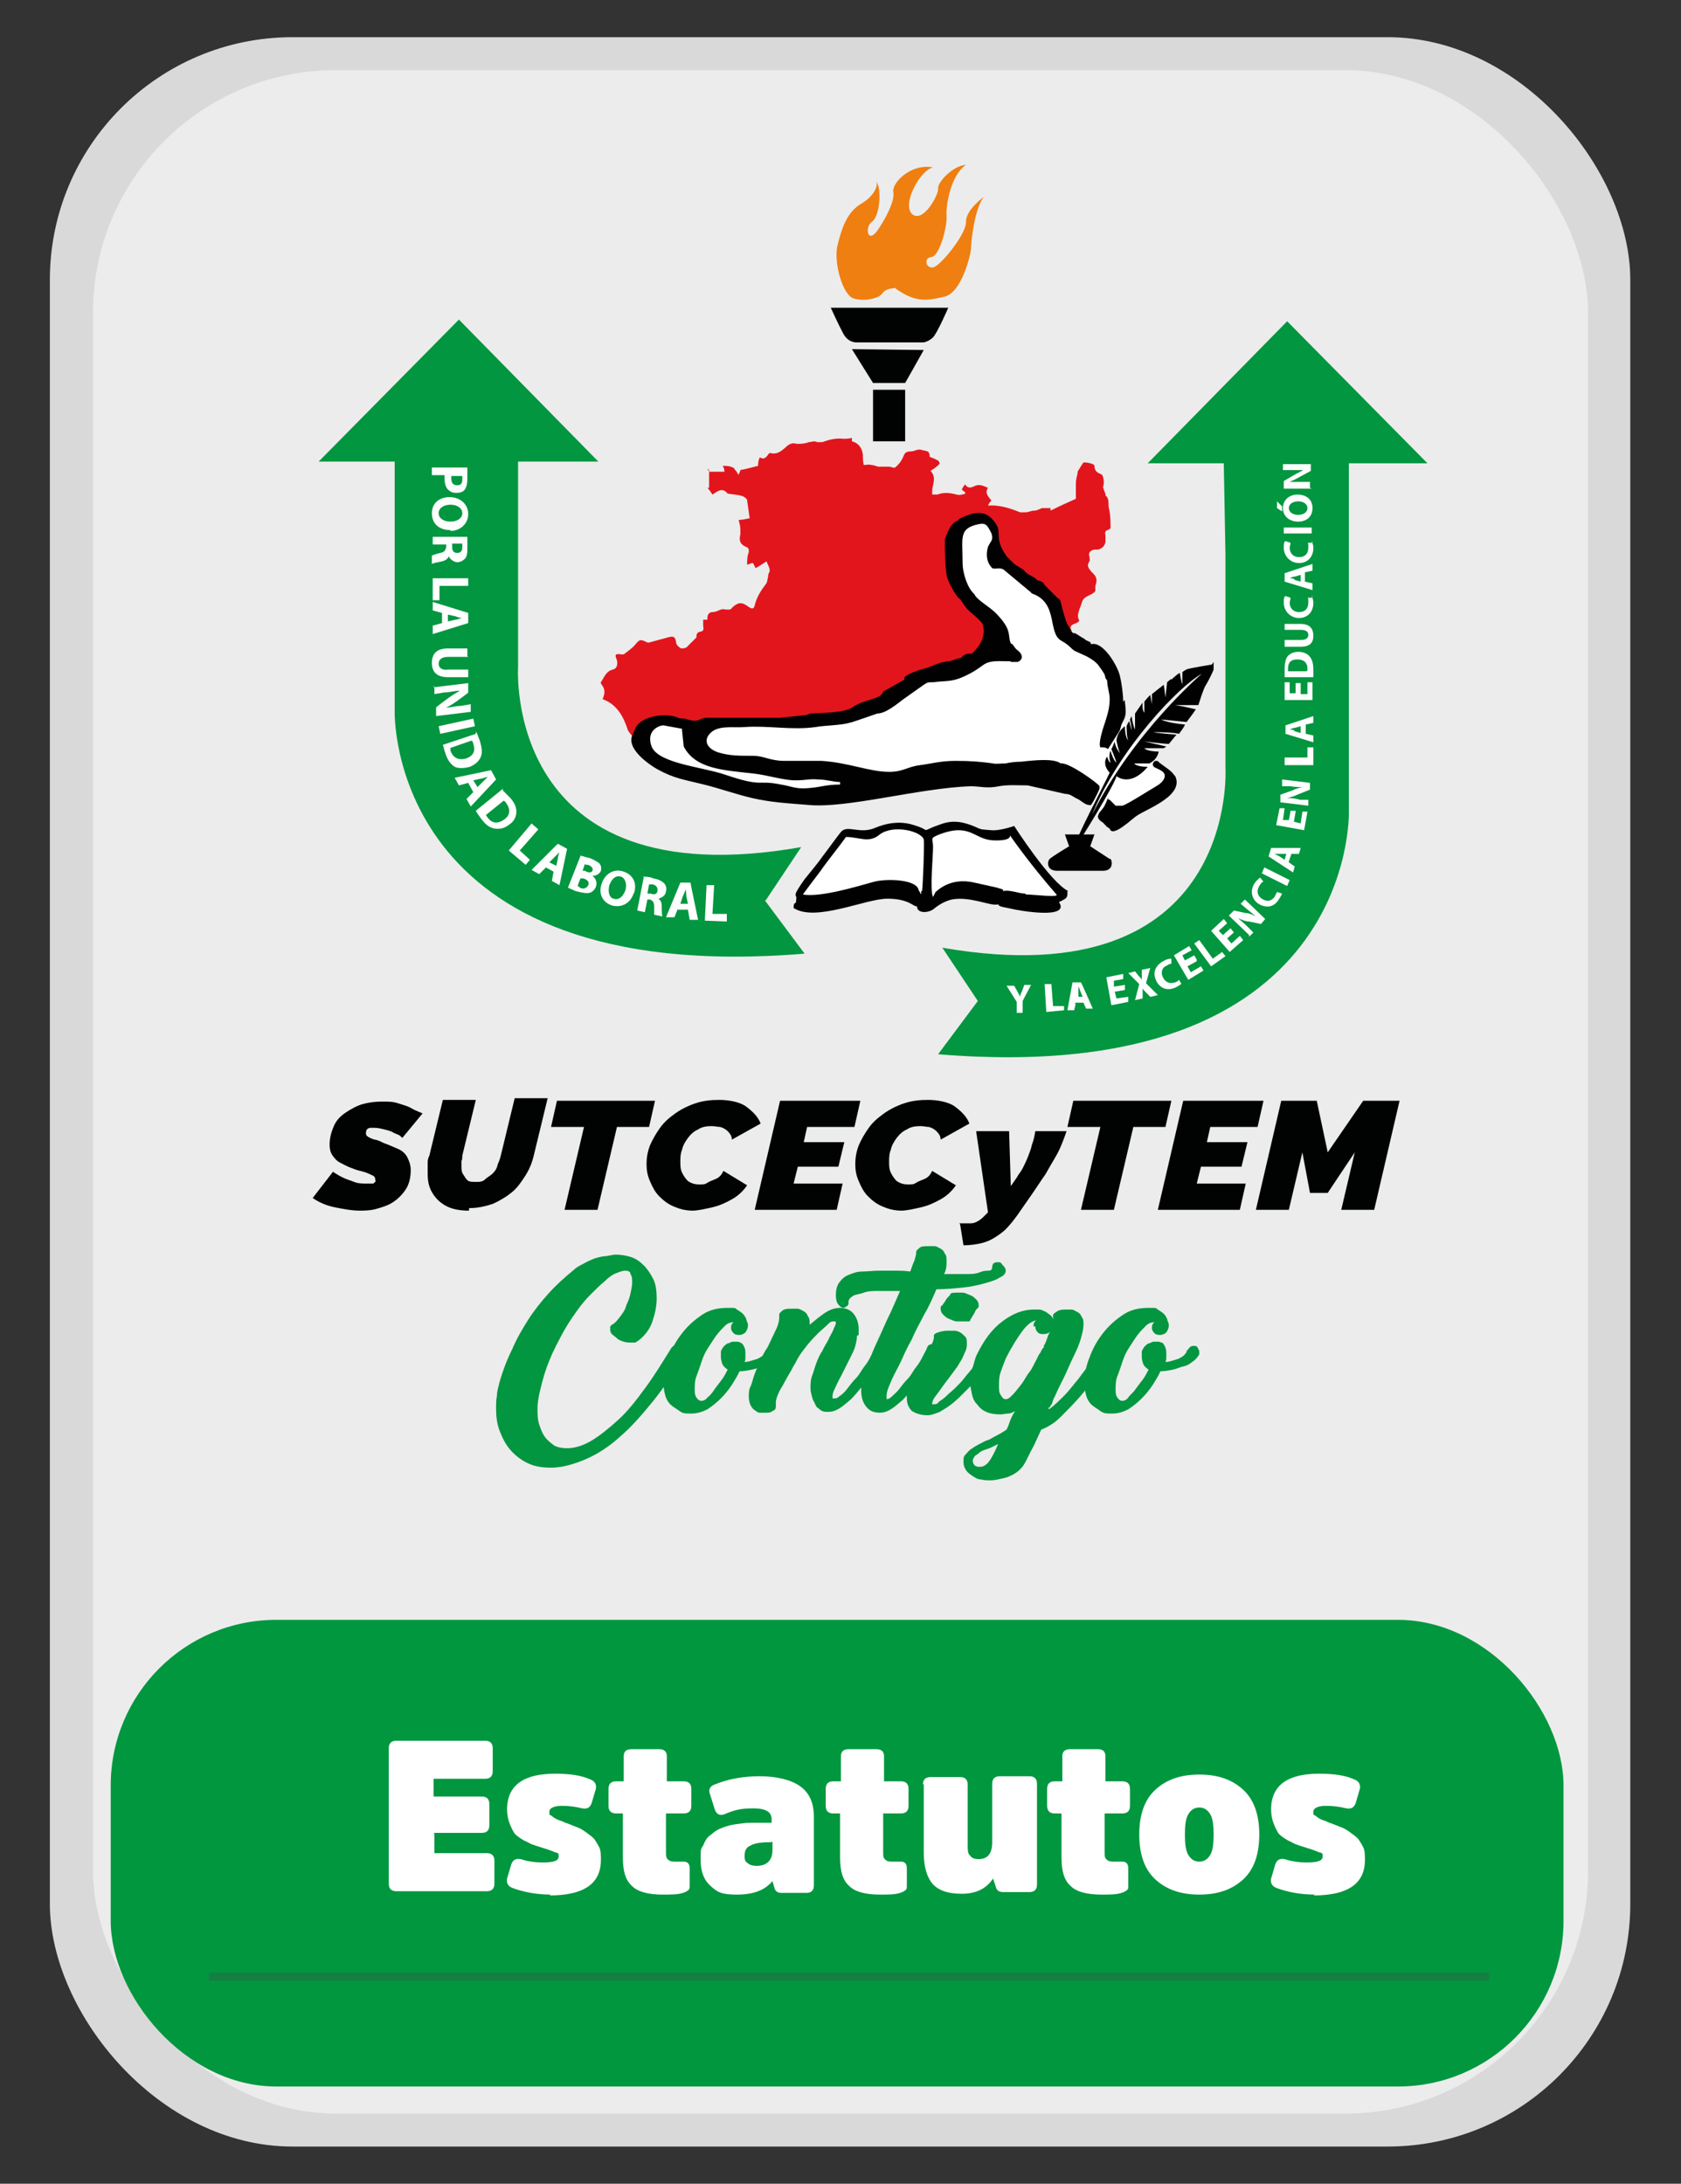
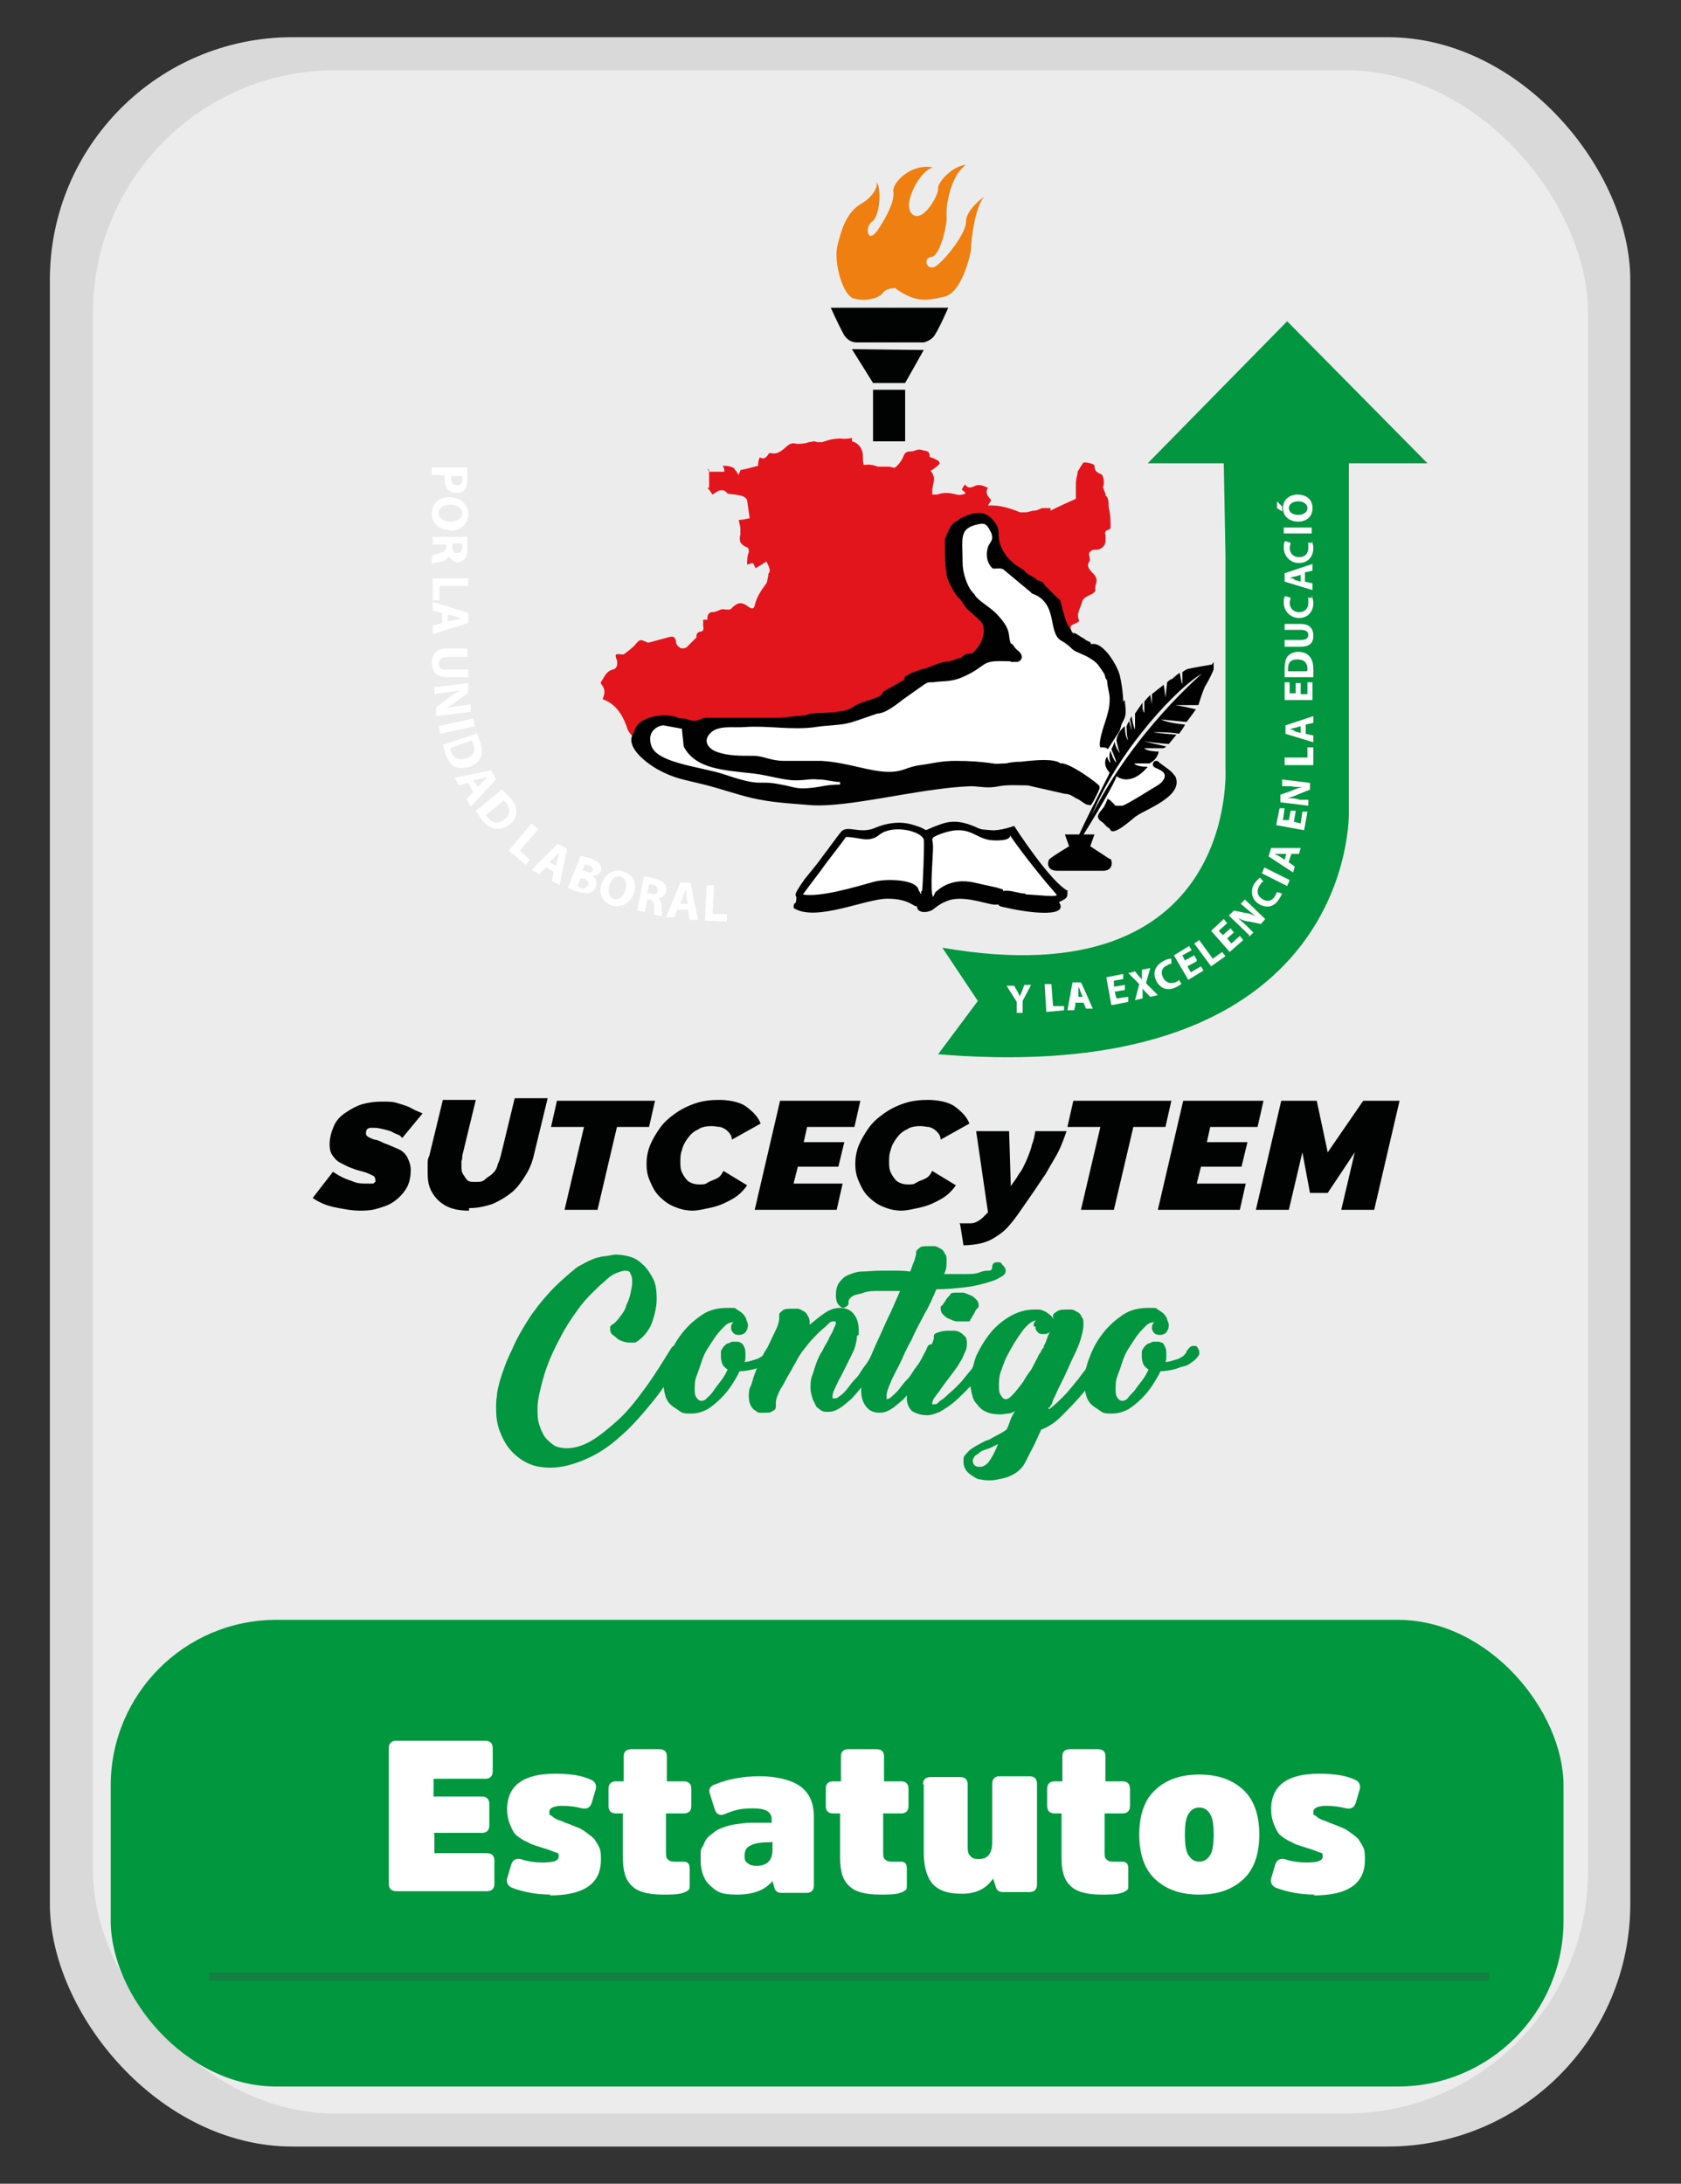
<svg xmlns="http://www.w3.org/2000/svg" version="1.1" viewBox="0 0 198.9 258.3">
  <rect x="0" y="0" width="198.9" height="258.3" fill="#333333" stroke="none" />
  <defs>
    <style>
      .cls-1 {
        fill: #010202;
      }

      .cls-2 {
        fill: #00973f;
      }

      .cls-3, .cls-4 {
        fill-rule: evenodd;
      }

      .cls-3, .cls-5 {
        fill: #fff;
      }

      .cls-6 {
        fill: #d9d9d9;
      }

      .cls-7 {
        fill: #111;
      }

      .cls-4 {
        fill: #010101;
      }

      .cls-8 {
        fill: #e3151c;
      }

      .cls-9 {
        fill: #138042;
      }

      .cls-10 {
        fill: #01963f;
      }

      .cls-11 {
        fill: #ececec;
      }

      .cls-12 {
        fill: #ef7f10;
      }
    </style>
  </defs>
  <g>
    <g id="Capa_1">
      <g>
        <rect class="cls-6" x="5.9" y="4.4" width="187" height="249.5" rx="28.7" ry="28.7" />
        <rect class="cls-11" x="11" y="8.3" width="176.9" height="241.7" rx="28.7" ry="28.7" />
        <rect class="cls-2" x="13.1" y="191.6" width="171.9" height="55.2" rx="19.6" ry="19.6" />
        <rect class="cls-9" x="100" y="158.1" width="1" height="151.5" transform="translate(334.3 133.3) rotate(90)" />
        <g id="Capa_1-2" data-name="Capa_1">
          <path class="cls-7" d="M98.6,84.3c0,0-4.9-2-8.5-3.9-1.6-.8-2.8-1-3.7-.5-.6.3-.8.8-1,1.2-1.6-.7-3.4-1.3-5-1.2-1.4,0-2.3.5-2.6,1.3-.6,1.4.7,3.2.9,3.5l.2.2h.1l4.2,2v-.7c0,0,.2-.2.6-.3.5-.2,3.8-.3,6.2-.5,0,0,.2.2.3.3h0c0,0,0,.2,0,.2.6.3,1.5.5,2.4.5,2.5,0,5.5-1,5.7-1l1.3-.4-1.3-.5h0ZM83.5,84.9c-.4.1-.7.3-.9.5l-2.1-1.1-.8-.5c-.1-.2-.3-.3-.5-.6-.3-.5-.4-1.2-.2-1.6.2-.5.9-.5,1.6-.5.7,0,1.5,0,2.2.2s1.4.6,2.1.8,1.1.3,1.6.6c.6.3,1.2.7,1.7,1,.3.2.6.4.8.7-2,0-5,.3-5.5.5h0ZM92.2,85.3l-1.1-.8c0,0-1-.8-2.4-1.6-.9-.7-1.8-1.2-2.3-1.5,0-.2.2-.4.4-.5.5-.3,1.5,0,2.7.5,2.5,1.3,5.5,2.7,7.3,3.4-1.4.3-3.2.7-4.6.6h0Z" />
          <g id="sNrxyo">
            <path class="cls-8" d="M83.9,55.8c.5,0,1,0,1.5,0s.3,0,.3-.1c0-.2,0-.3-.2-.6.4,0,.8,0,1.2.2.2,0,.2.3.4.4.1.2.2.3.3.5,0-.2.2-.4.2-.6.6-.1,1.3-.3,2.1-.5,0-.2,0-.6.2-1,.5.3.7,0,.9-.2.1-.2.3-.4.4-.3.9.2,1.4-.4,2-.9.4-.3.7-.3,1.1-.2.4,0,.9,0,1.4-.2.3,0,.6-.2,1,0,.1,0,.4,0,.6,0,.8-.3,1.6-.5,2.5-.4.3,0,.6,0,1-.1,0,.2,0,.2,0,.4,0,0,0,0,0,0,.8.2,1.2.8,1.3,1.6,0,.4,0,.8.1,1.2.3,0,.6-.1.9,0,.2,0,.5.1.8.2.2,0,.4,0,.6,0s.5,0,.7,0,.6.2.7.1c.4-.3.7-.7.9-1.1.2-.5.3-.8.9-.8s.7-.3,1.3-.2c.5.2,1,0,1,.8,0,.1.6.2.8.4.2,0,.3.2.4.4-.1.1-.2.3-.4.4-.2.2-.4.3-.7.5.7.7.3,1.5.2,2.2,0,.2,0,.5,0,.6.2,0,.5,0,.6,0,.8-.3,1.5-.2,2.3,0,.3.1.7,0,1-.1,0,0,0-.1,0-.2-.1,0-.3-.2-.4-.3.1-.2.2-.4.4-.6.3.5.7.4,1.1.2.6-.3,1.1,0,1.6.2-.4.6,0,1,.4,1.5-.2.2-.3.4-.4.6,0,0,0,0,0,0,1.3-.1,2.6.3,3.8.8.2,0,.4,0,.6,0,.4,0,.7-.2,1.1-.2.3,0,.6-.2.9-.3h1c0,.1,0,.3,0,.3,1-.5,2.1-1,3-1.4,0-.6,0-1.2,0-1.8,0-.4.1-.8.2-1.2,0,0,0-.2,0-.2.2-.3.4-.7.7-1.1.2,0,.6,0,1.1.2,0,0,.2.1.2.2,0,.6.3.8.8,1,.3.1.4,1.2.2,1.5.1.3.2.6.3.8,0,0,0,.2,0,.2.5.4.3,1,.4,1.5.2.8.2,1.6.2,2.4,0,0-.2.1-.3.2-.3,0-.4.3-.3.6,0,.2,0,.5,0,.7,0,.6-.6,1.1-1.2,1-.4,0-.9.3-.7.8,0,.2.1.4,0,.6-.4.6,0,.9.3,1.3.5.4.7.9.4,1.6,0,.2,0,.4,0,.6-.4.6-1.4.5-1.6,1.4-.2.7-.7,1.4-.3,2.1-.2.5-1.4.3-.9,1.2-.2.5-.4.9-.6,1.4-.2.2-.4.5-.6.7-.2.2-.5.2-.7.3-.6.2-.9.5-1.1,1.1,0,.3-.3.5-.5.8-.6.7-1.2,1.3-1.9,2-.3-.3-.4-.5-.5-.6-.2-.2-.3-.5-.7-.3s-.5.4-.3.8c0,0,0,0,0,0-.7.6.2,1.2,0,1.8,0,.7,0,1.4,0,2,0,.3,0,.6.4.7,0,0,.2,0,.3.2.3,1.1,1.3,1.1,2,1.6,0,0,0,0,.2.1-.2.5-.3,1.2-1.1,1.3-.3-.5-.4-1.2-1.3-1.1-.2,0-.5-.5-.8-.8-.1-.1-.3-.2-.5-.2-.3,0-.6,0-1-.2-.3.2-.8.4-1.1.6-.4-.5-.7-.9-1.1-1.3,0,0-.2,0-.3,0-1.1.3-2.2-.2-3.3-.3-.8-.2-1.6-.3-2.4.4,0,0-.2,0-.3,0-.2,0-.4,0-.6,0-1,.5-1.8.1-2.6-.5-.2-.2-.4-.6-.6-.9-.2-.3-.3-.4-.7-.3s-.7.3-1.1.4c0-.2-.2-.3-.2-.4-.6.2-1.1.3-1.7.4,0,0-.2,0-.2,0-.2.3-.3.6-.5.9-.3.4,0,.6.3.9,0,0,0,.1.1.2-.7,0-.6.5-.5,1,.1.5.3,1,0,1.5,0,.2,0,.4,0,.6-.1,0-.2-.1-.4-.2,0,0,0,0,0,.1-.3.2-.6.3-1,.5-.2,0-.3.2-.4.2s-.3.2-.5.3c-.6,0-1.3.1-1.9.1s-.5.1-.6.4c-.2.7-.4,1.5-.5,2.2,0,.2,0,.5.2.7.2.4.5.7.8,1.1-.5.3-1,.4-1.4.2-1.5-1.1-3.3-1.3-5-1.8-1.1-.3-2.2-.5-3.2-.8-.4-.1-.8-.3-1.3-.6-2.1-1-4.2-2.1-6.5-2.7-1.6-.4-3.1-1.2-4.6-1.9-.3-.2-.5-.5-.7-.8,0,0,0,0,0,0-.5-1.6-1.3-3.1-3-3.7.3-.7.3-1.2-.1-1.7,0,0-.2-.3-.1-.3.4-.6.6-1.3,1.4-1.5.5-.1.6-.6.5-1.1-.3-.7-.2-.8.5-.7,0,0,.2,0,.3,0,.5-.4,1-.7,1.4-1.2.5-.6.6-.6,1.4-.2,0,0,.2,0,.2,0,.7-.2,1.5-.4,2.2-.6.7-.2.9-.1,1,.6,0,.3.4.6.6.7.2,0,.6,0,.8-.3.3-.3.6-.6,1-1,0-.3,0-.6.5-.7.3,0,.4-.3.3-.6,0-.2,0-.5,0-.8h.5c0,0,0-.1,0-.2,0-.5.3-.7.6-.7.4,0,.7-.2,1-.3s.4,0,.6,0c.1,0,.3,0,.4,0,.2,0,.3-.2.4-.3.7-.6,1.1-.6,1.9,0,.3.2.6.3.7-.2.2-.9.7-1.7,1.3-2.5.2-.2.2-.6.3-1,0,0,0-.1,0-.2.4-.5,0-.9-.2-1.5-.5.3-.9.6-1.3.8-.1-.2-.2-.4-.3-.6-.2,0-.4.1-.7.2,0-.5,0-1,.2-1.5,0-.3,0-.5-.3-.6-.7-.3-.9-.7-.7-1.5,0-.2,0-.4,0-.6,0-.3-.1-.7-.2-1.1.4,0,.8-.1,1.3-.2-.1-.7-.2-1.4-.3-2.1,0-.2-.3-.4-.5-.5-.6-.2-1.1-.2-1.7-.3h-.1c-.6-.8-1.2-.3-1.8.1-.2-.3-.4-.6-.6-.8h.2c0-.7,0-1.4,0-2.1h0l-.2-.2Z" />
          </g>
          <path class="cls-5" d="M109.9,92.9s-15.4,4.2-27-.5c-6.1-1.8-8-4.1-7.3-6.2,1.1-2.3,7.4-.6,7.4-.6,0,0-1.9,2.7,0,3.7s6.6,1.4,8.2,1.8c1.6.4,6.7-.2,7.6.3s4.5,1.4,4.5,1.4h6.5Z" />
          <path class="cls-5" d="M131,85.7s3.5-6-4.1-10.1c-.4-.2-1.3-2-1.6-2.5-2.5-4.6-6.1-6-6.9-6.7-1-.9-.5-4.2-2.2-4.9s-5.6,1.4-3.2,7.1c4.9,4.1,4.8,7.7,4,8s-8.8,2.9-10.9,5.2c-2.1,2.4-8.5,4.1-14,3.9-5.5-.3-9.6-1.1-9.8,2-.1,3.1,8.1,3.5,10.5,3.7s9.4,1.9,9.4,1.9c0,0,3.6.4,7.8-.4s10.2-1.4,12.5-.7,5.7,1.9,5.7,1.9c0,0,3.3,3.1,3.5,3.6s1.7-1.6,3.5-2,3.5-1.5,3.6-2.4-.9-1.9-.9-1.9c0,0-4.4-3.7-5.4-7.3-.5-.2-1.5,1.9-1.5,1.9h0Z" />
          <path class="cls-4" d="M131.3,101.6c-.3-.2-2.3-1.5-2.3-1.5l.5-1.4h-3.5l.5,1.4s-2,1.2-2.3,1.5-.4,1.4.9,1.4h5.4c1.3,0,1.1-1.2.9-1.4h0Z" />
          <path class="cls-4" d="M143.4,78.6s-2.4.4-2.7.5c-.3,0-.8.4-.8.4v1.4c-.1,0-.3-1.3-.3-1.3-.3.1-1,.8-1,.8,0,.5,0,1.6,0,1.6v-1.7c-.3.2-.5.4-.5.4l-.2,1.8c-.1-.9-.2-1.5-.2-1.5,0,0-1.3,1-1.4,1.1,0,.5,0,1.2,0,1.2l-.2-1.1c-.5.5-.7.8-.7.8,0,0,0,1.1,0,1.3-.3-.3-.2-1.2-.2-1.2l-.9,1.3c0,.7,0,1.9,0,1.9-.3-.6-.4-1.6-.4-1.6l-.2.4c.2.8.2,1.3.2,1.3l-.3-1.1c-.2.3-.3.6-.3.6,0,0,0,1.4.2,1.7-.4-.4-.4-1.7-.4-1.7,0,0-.9.6-1,1.7.2,1,.4,1.5.4,1.5,0,0-.6-.8-.6-1.4-.3.8-.4.9-.4.9,0,0,.6,1.5.6,1.6-.4-.3-.7-1.4-.7-1.4,0,0-.3.6,0,1.4-.2,0-.4-.7-.4-.7,0,0-.7.8.3,1.9-.6,1.3-4,7.7-4.6,9.7,3.4-5.3,5.4-8.9,5.4-9.3,0,0,1.6,1.4,3.7-1.1-1.4,0-1.6-.4-1.6-.4h1.8c1-.5,1.1-1.4,1.1-1.4,0,0-1.4,0-1.7-.4h2.3c0,0,.3-.2.3-.2l-2.6-.6c2.5.3,2.9.3,2.9.3l.9-1.1s-2.6-.2-2.7-.3c2.4,0,3,.2,3,.2,0,0,.7-.9.7-1.1-2.2-.2-2.8-.6-2.8-.6l3,.3s.7-.9,1.1-1.5c-2.2-.5-2.5-.5-2.5-.5h2.8s.6-2,.9-2.4c.2-.3.8-1.5.9-1.8v-.9h0ZM129.2,96.4c3.3-8,10.4-15.3,13-16.7,0,0-8.1,6.9-13,16.7h0Z" />
          <path class="cls-4" d="M139,91.8c-.3-.6-1.2-1.1-1.7-1.5-.3-.2-.2-.3-.5-.3s-.4.3-.4.4c0,.4.4.4.9.7,1,.5.4,1.4-.5,1.9-.7.4-3.5,2.2-4,2.3-.2,0-.6,0-.8,0l-.7-.7c-.4,0,0-.4-.2-.2-.1.2-.4,1-.6,1.2-.2.3-.5.5-.6,1,.1.4.3.5.6.7.4.4.4.5.8.7.3,1.2,2.8-1.3,3.2-1.5,1.1-.8,5.8-2.4,4.5-4.8h0Z" />
          <path class="cls-4" d="M132.9,83c0-.9-.2-2.3-.4-3.1-.3-1.2-2-4.1-3.4-3.7-.2-.5,0-.1-.4-.4-.2,0-.3-.2-.5-.3-.4-.2-.6-.4-1-.6h-.2c-.4-.3-.3-.5-.6-.9s-.7-2-.9-2.8c0-.3-.4-.5-.4-.5l-1.4-1.4c-.4-.4,0-.3-.5-.5-.2-.2-.3,0-.6-.3s0,0-.6-.4c-.2-.1-.6-.3-.8-.6,0-.1-1-.6-1.3-.9l-.8-.8c-1.8-2.6-.1-2.8-1.8-4.5-.5-.5-1.1-.7-1.8-.6-.5,0-1.5.4-1.8.6-.2,0-.3.2-.4.3-.2.1,0-.1-.5.3s-1,1.9-1,1.9c0,1.3,0,3.6.3,4.6.2.6.9,1.9,1.3,2.3.4.3.7,1,1.1,1.4.4.4,1.7,1.4,1.8,1.8.5,1.9-1.1,3.2-1.3,3.4-.9,0-.9.2-1.3.5-.2,0-1.2.4-1.3.4-1.5.1-2.3.8-3.5,1-.4.2-1,.3-1.6.7-.4.2-.3.4-.3.5l-2.5,1.4c-.3,1-2.1.8-3.7,1.9-1.1.7-4.1.6-4.8.7-.4,0-.4.2-.8.2l-2.9.3c-1.5,0-8,0-8.7,0s-.9.5-1.8.3c-.3,0-.6-.2-.8-.2-.4,0-.6,0-1-.2-1.6-.5-4.2,0-4.8,1.3l-.3.7c-1,1.7,2,3.7,2.9,4.2,2,1.1,3.1,1.2,5.5,1.8,2,.5,3.6,1.1,5.7,1.6,2.2.5,4,.6,6.5.8,4.6.5,13.2-2,19.4-2.2,1,0,1.9.3,3.3,0,1.1-.2,2.2-.1,3.4-.1l4.4,1c.7,0,1,.4,1.5.6.4.2.8.6,1.2.7.2,0,.3.1.4,0,.4-.5,1-1.9,1-1.9,0,0,0-.2,0-.3-.1-.3-3.7-2.9-4.6-2.7-.8-.6-2.9-.4-4.7-.2-.8,0-1.3.1-1.8.2-.6,0-1.2.1-1.5,0-1.5-.2-2.6-.3-4.4-.3s-2.7.3-4.2.5c-1.6.2-2,.8-3.7.8-2.3,0-4.8-1.1-8-1.3-1.2,0-3.7,0-4.4,0-1.7,0-2.4-.6-3.7-.6-1.7,0-2.8,0-4.1-.4-1.3-.4-2-1.5-.7-2.5,1-.7,2.6-.4,3.8-.5,2.8-.2,5.6.4,8.4,0,1.1-.2,3-.2,4-.5.2,0,3.3-1.1,3.3-1.1,1,0,2.3-1.1,3.1-1.7l2.4-1.7c.5-.3.4-.3,1.1-.3,1.5-.2,2.2,0,3.7-.7,2.6-1.2,2-1.8,4.2-1.8s.9.1,1.4.1.5,0,.7,0c.6-.2.7-.8.1-1.3-.4-.3-.4-.4-.7-.8-.2-.1-.2,0-.3-.4-.2-.8.1-1.4-1.5-3.1-.8-.9-2.4-1.7-2.7-2.4,0,0-.3-.3-.5-.6-.5-.8-.9-2.1-.9-3.1,0-3-.5-4.1,1.9-4.6.8-.2,1,.2,1.2.5.2.4.4.6.4,1.1,0,.4-.3.6-.5,1.1-.3,1-.1,1.9.5,2.5.4.2,1-.2,1.5.3l3,2.5.2.2c3.2,1.1,1.8,4.7,3.5,5.6,1.1.6,1.2,1.1,1.8,1.3l1.1.5s0,0,0,0c0,0,.8.4,1.2.8l.2.2s0,0,0,0l.5.7c.4.6.3.5.4.9,0,0,.2.3.2.3,0,.7.3,1.5.3,2.1,0,1.1-.2,1.7-.5,2.7-.2.6-.9,2.6-.6,3.1.5,0,.6,0,.9.2l1.4-2.2.2-.7c.5-1,.6-1.1.4-2.7v-.2ZM89.2,91.5c1.7.2,3.5.8,4.9.8s1.6-.2,2.7-.1c1,0,1.8.3,2.6.3v.3c-1.6,0-2.3.3-3.5.4-1.7.2-2.2-.2-3.5-.4-2.9-.6-2,.4-6.7-1.2-2.7-.9-7.8-1.3-8.6-3.3-.7-1.9.9-2.5,1.4-2.5l2.2.4v.2l.2,1.9c1.4,2.7,4.8,2.8,8.3,3.2h0Z" />
          <path class="cls-4" d="M126.4,105.4c-2.1-1-6.4-7.7-6.4-7.7,0,0-1.7.6-2.7.5s-1.1,0-1.9-.4c-1.2-.5-2.5-.9-4.1-.3-2.9,1-.6.8-3.5,0-1.5-.4-3-.1-4.2.4-1.8.8-3.2-.3-4,.4-.3.3-1.8,2.4-2.2,2.9-.7,1-1.4,1.8-2.2,2.8-1.7,2.4-.8,1.6-1,2.5,0,.6-.3,0-.3.9,2.6,1.7,8.5-1.1,11.1-1.1s3.1,1,3.5.9c0,.9,1.4.8,2,.3.6-.5,1.3-.9,2.1-1.1,2.1-.4,4.4.7,5.3.6s.2,0,.2,0c.2.3.8.3,1.6.5.8.2,7,1.3,5.6-.8,1.1-.5,1-.6,1-1.3h0Z" />
          <path class="cls-3" d="M109,105.4v.4c0,0-.3-.5-.3-.5-.2-1.3-3.8-1.4-5.3-1-1.8.5-6.4,1.9-8.4,1.5.6-.8.8-1.1,2.1-2.8.9-1.3,2-2.6,3-4,1.6,0,2.7.8,4-.3,1.6-1.2,4.9-.4,5.2.6.1.3-.1,5.5-.2,6.1h0Z" />
          <path class="cls-3" d="M121.3,105.7c-.7,0-1.9-.5-2.6-.3,0-.3-.2-.2-.7-.4l-2.7-.6c-3-.7-4.5,1.1-4.6,1.1l-.3.6c-.4-.7,0-4.8,0-5.9,0-1-.4-1,.5-1.4,3.9-1.6,4.3.5,6.6.6s2-.6,2-.6c0,0,2.1,3.1,5.5,7,.4.4-2.8,0-3.6,0h0Z" />
          <path class="cls-10" d="M159.7,54.8h9.2l-16.6-16.8-16.5,16.8h9l.2,10.8v25.2s1.7,27.4-33.5,21.3l4.2,6.3-4.7,6.3c49.6,4.1,48.6-28.7,48.6-28.7,0,0,0-1.1,0-1.8v-39.4c.1,0,0,0,0,0Z" />
          <g>
            <path class="cls-5" d="M120.3,119.9v-1.4c0,0-1.2-1.9-1.2-1.9h.9s.4.7.4.7c.1.2.2.4.3.6h0c0-.2.1-.4.2-.6l.3-.8h.8l-1,1.9v1.4c0,0-.7,0-.7,0h0Z" />
            <path class="cls-5" d="M123.7,116.4h.7c0,0,.2,2.6.2,2.6h1.3c0,0,0,.5,0,.5l-2.1.2-.2-3.3h0Z" />
            <path class="cls-5" d="M127.3,118.6l-.2.9h-.8c0,0,.6-3.3.6-3.3h1c0-.1,1.4,3.1,1.4,3.1h-.8c0,0-.3-.7-.3-.7h-1v.2ZM128.1,117.9l-.3-.7c0-.2-.2-.4-.2-.6h0c0,.2,0,.5,0,.6v.7c-.1,0,.6,0,.6,0h0Z" />
            <path class="cls-5" d="M133.1,117.1l-1.2.2.2.8,1.4-.2v.6c.1,0-2,.4-2,.4l-.6-3.3,2-.4v.6c.1,0-1.1.2-1.1.2v.7c.1,0,1.3-.2,1.3-.2v.6c.1,0,0,0,0,0Z" />
            <path class="cls-5" d="M136.1,117.9l-.5-.5c-.2-.2-.3-.3-.4-.5h0c0,.2,0,.4,0,.6v.6c0,0-.9.2-.9.2l.5-1.9-1.3-1.3.8-.2.4.5c.2.2.3.3.4.5h0c0-.2,0-.4,0-.6v-.6c.1,0,1-.2,1-.2l-.5,1.8,1.4,1.4-.8.2h0Z" />
            <path class="cls-5" d="M139.8,116.3c0,.1-.3.3-.7.5-1.1.5-1.9,0-2.3-.8-.5-1.1,0-1.9,1-2.4.4-.2.6-.2.8-.2v.6c0,0-.3,0-.5.2-.6.2-.8.8-.5,1.4.3.6.8.8,1.4.6.2,0,.4-.2.5-.3l.3.5h0Z" />
            <path class="cls-5" d="M141.6,113.7l-1.1.6.4.7,1.2-.7.3.5-1.8,1.1-1.7-2.9,1.8-1.1.3.5-1.1.6.3.6,1.1-.6.3.5h0Z" />
            <path class="cls-5" d="M141.3,111.6l.6-.4,1.6,2.2,1.1-.8.4.5-1.7,1.2-2-2.7h0Z" />
            <path class="cls-5" d="M146.1,110.2l-.9.8.5.6,1-.9.4.5-1.6,1.4-2.2-2.5,1.5-1.4.4.5-1,.9.5.5.9-.8.4.5h0Z" />
            <path class="cls-5" d="M147.8,110.6l-2.4-2.3.6-.6,1.4.3c.4,0,.8.2,1.2.4h0c-.4-.3-.7-.6-1.1-.9l-.7-.6.5-.5,2.4,2.3-.5.6-1.4-.3c-.4,0-.9-.2-1.3-.4h0c.3.3.7.6,1.1,1l.7.7-.5.5h0Z" />
            <path class="cls-5" d="M151.7,105.6c0,.2-.2.5-.4.8-.6,1-1.6,1-2.4.5-.9-.6-1-1.7-.4-2.5.2-.3.5-.5.6-.6l.4.5c-.2,0-.3.2-.5.5-.3.5-.3,1.1.3,1.5.6.4,1.1.3,1.5-.2.1-.2.2-.4.3-.6l.6.2h0Z" />
            <path class="cls-5" d="M149.6,102.6l3,1.5-.3.7-3-1.5.3-.7Z" />
            <path class="cls-5" d="M152.5,102l.7.5-.2.7-2.9-1.9.3-1h3.5c0,0-.2.7-.2.7h-.9l-.3.9h0ZM152.2,101h-1.4c.2.1.4.2.6.3l.6.4.2-.7h0Z" />
            <path class="cls-5" d="M153.3,96l-.2,1.2.8.2.2-1.4h.6c0,.1-.4,2.2-.4,2.2l-3.3-.6.4-2h.6c0,.1-.2,1.4-.2,1.4h.7c0,.1.2-1.1.2-1.1h.6c0,.1,0,0,0,0Z" />
            <path class="cls-5" d="M154.8,95.3l-3.3-.4v-.9c0,0,1.4-.5,1.4-.5.4-.2.8-.3,1.2-.4h0c-.4,0-.9,0-1.4-.1h-1c0-.1,0-.8,0-.8l3.3.4v.8c0,0-1.5.6-1.5.6-.4.2-.8.3-1.2.4h0c.4,0,.9,0,1.5.2h1c0,.1,0,.8,0,.8h0Z" />
            <path class="cls-5" d="M152,90.3v-.7h2.7c0,0,0-1.2,0-1.2h.7v2.1c0,0-3.4,0-3.4,0h0Z" />
            <path class="cls-5" d="M154.5,86.8l.9.2v.8l-3.3-1v-1l3.3-1.1v.8l-.9.2v1h0ZM153.9,85.9l-.7.2c-.2,0-.4.1-.6.2h0c.2,0,.5,0,.6.2l.7.2v-.7h0Z" />
            <path class="cls-5" d="M153.9,80.9v1.2h.8v-1.4h.6v2.1h-3.3v-2.1h.6v1.3h.7v-1.2h.6,0Z" />
            <path class="cls-5" d="M152,80.1c0-.3,0-.6,0-1,0-.6.1-1.1.3-1.4.2-.3.7-.6,1.3-.6s1.1.2,1.4.6.4.9.4,1.5,0,.7,0,.9h-3.3ZM154.7,79.3v-.2c0-.7-.4-1.1-1.2-1.1s-1.1.4-1.1,1.1,0,.3,0,.3h2.2Z" />
            <path class="cls-5" d="M152,75.7h1.9c.6,0,.9-.2.9-.6s-.3-.6-.9-.6h-1.9v-.7h1.9c1,0,1.5.5,1.5,1.4s-.5,1.3-1.5,1.3h-1.9v-.7h0Z" />
            <path class="cls-5" d="M155.2,70.4c0,.1.2.5.2.9,0,1.1-.7,1.8-1.7,1.8s-1.8-.8-1.8-1.8c0-.4,0-.7.2-.8l.6.2c0,.2-.1.4-.1.6,0,.6.4,1.1,1.1,1.1s1.1-.4,1.1-1.1,0-.5-.1-.6h.6c0-.1,0-.1,0-.1Z" />
            <path class="cls-5" d="M154.4,68.8l.9.2v.8l-3.3-1v-1l3.3-1.1v.8l-.9.2v1h0ZM153.9,68l-.7.2c-.2,0-.4.1-.6.2h0c.2,0,.5,0,.6.2l.7.2v-.7h0Z" />
            <path class="cls-5" d="M155.2,63.9c0,.1.2.5.2.9,0,1.1-.7,1.8-1.7,1.8s-1.8-.8-1.8-1.8c0-.4,0-.7.2-.8l.6.2c0,.2-.1.4-.1.6,0,.6.4,1.1,1.1,1.1s1.1-.4,1.1-1.1,0-.5-.1-.6h.6c0-.1,0-.1,0-.1Z" />
            <path class="cls-5" d="M151.9,62.4h3.3v.7h-3.3v-.7Z" />
            <path class="cls-5" d="M151.1,59.3l.6.6v.6l-.6-.4v-.8h0ZM153.5,58.5c1.1,0,1.8.6,1.8,1.6s-.7,1.6-1.7,1.6-1.8-.6-1.8-1.6.8-1.6,1.7-1.6h0ZM153.6,60.9c.6,0,1.1-.3,1.1-.8s-.5-.8-1.1-.8-1.1.3-1.1.8.5.8,1.1.8Z" />
-             <path class="cls-5" d="M155.2,57.8h-3.3v-.9l1.2-.7c.3-.2.8-.4,1.1-.6h0c-.4,0-.9,0-1.4,0h-1v-.7h3.3v.8l-1.3.7c-.3.2-.8.4-1.2.6h2.4v.7h0Z" />
          </g>
-           <path class="cls-10" d="M90.6,106.5l4.2-6.3c-35.3,6.2-33.5-21.3-33.5-21.3v-24.3h9.5l-16.5-16.8-16.6,16.8h9v26.4s0,.6,0,1.6v1.5s-1,32.8,48.5,28.7l-4.7-6.3h0Z" />
          <g>
            <path class="cls-5" d="M55.3,55.3c0,.3,0,.7,0,1.3s-.1,1-.3,1.3c-.2.3-.6.4-1,.4s-.7-.1-1-.4-.4-.8-.4-1.4,0-.2,0-.3h-1.5v-.9h4.1ZM53.4,56.3v.3c0,.5.2.8.7.8s.6-.3.6-.7,0-.3,0-.4h-1.3Z" />
            <path class="cls-5" d="M53.3,62.7c-1.4,0-2.2-.8-2.2-2s.9-1.9,2.1-1.9,2.2.8,2.2,2-1,2-2.1,2h0ZM53.3,59.7c-.8,0-1.4.4-1.4,1s.6,1,1.4,1,1.4-.4,1.4-1-.6-1-1.4-1h0Z" />
            <path class="cls-5" d="M55.3,63.4c0,.3,0,.7,0,1.3s0,1.1-.3,1.4c-.2.2-.5.4-.9.4s-.9-.4-1-.7h0c-.1.3-.4.5-.8.6-.5.1-1,.2-1.2.3v-1c.1,0,.5-.2,1-.3.5-.1.6-.3.7-.7v-.3h-1.6v-.9h4.1,0ZM53.5,64.3v.4c0,.5.2.7.6.7s.6-.2.6-.7,0-.4,0-.4h-1.1,0Z" />
            <path class="cls-5" d="M55.4,68.3v1h-3.4v1.7h-.8v-2.6h4.2Z" />
            <path class="cls-5" d="M52.3,72.5l-1.1-.3v-1l4.2,1.3v1.2l-4.2,1.3v-1l1.1-.3v-1.2h0ZM53,73.5l.9-.2c.2,0,.6-.2.8-.2h0c-.2,0-.6-.1-.8-.2l-.9-.2v.9Z" />
            <path class="cls-5" d="M55.4,77.7h-2.4c-.7,0-1.1.3-1.1.8s.4.8,1.1.7h2.4s0,.9,0,.9h-2.4c-1.3,0-1.9-.6-1.9-1.7s.6-1.7,1.9-1.7h2.3v.9h0Z" />
            <path class="cls-5" d="M51.3,81.3l4.1-.5v1.1c.1,0-1.3,1-1.3,1-.4.3-.9.6-1.3.8h0c.5,0,1.1-.2,1.7-.2l1.2-.2v.9c0,0-4.1.5-4.1.5v-1c-.1,0,1.4-1.1,1.4-1.1.4-.3.9-.6,1.4-.9h0c-.6,0-1.1.2-1.8.2l-1.2.2v-.9c0,0-.1,0-.1,0Z" />
            <path class="cls-5" d="M56.2,85.9l-4.1.9-.2-.9,4.1-.9.2.9Z" />
            <path class="cls-5" d="M56.3,86.5c.2.3.3.7.5,1.2.2.7.3,1.3.1,1.8-.2.5-.6.9-1.3,1.2-.7.2-1.4.2-1.8,0-.5-.3-.9-.9-1.1-1.6-.2-.5-.2-.8-.3-1l3.9-1.3h0ZM53.3,88.5c0,0,0,.2,0,.3.3.8.9,1.2,1.9.9.8-.3,1.1-.9.8-1.7,0-.2-.1-.3-.2-.4l-2.6.9h0Z" />
            <path class="cls-5" d="M55.4,92.6l-1.1.3-.5-.9,4.3-.9.6,1.1-3,3.2-.5-.9.8-.8-.6-1.1h0ZM56.5,93.1l.6-.6c.2-.2.4-.4.6-.6h0c-.2,0-.6.2-.8.2l-.9.2.5.8h0Z" />
            <path class="cls-5" d="M59.5,93.5c.2.2.6.6.9.9.5.6.7,1.1.7,1.6s-.2,1.1-.8,1.5c-.6.5-1.2.6-1.8.5-.6-.1-1.1-.5-1.6-1.2-.3-.4-.5-.7-.6-.9l3.2-2.6h0ZM57.5,96.4c0,0,.1.2.2.3.5.7,1.2.8,2,.2.7-.5.7-1.2.2-1.9-.1-.2-.2-.2-.3-.3l-2.1,1.7h0Z" />
            <path class="cls-5" d="M63,97.5l.7.6-2.2,2.5,1.2,1.1-.5.6-2-1.7,2.7-3.2h0Z" />
            <path class="cls-5" d="M64.6,102.6l-.8.8-.9-.5,3.1-3.1,1.1.6-.9,4.3-.9-.5.2-1.1-1.1-.6h0ZM65.8,102.5l.2-.9c0-.2.1-.6.2-.8h0c-.2.2-.4.4-.6.6l-.6.6.8.4h0Z" />
            <path class="cls-5" d="M68.6,101.2c.2,0,.7.2,1.2.3.5.2.8.4,1.1.6.2.2.3.6.2.9s-.5.6-1,.6h0c.4.3.6.8.4,1.3-.1.3-.4.6-.7.7-.4.1-.9,0-1.7-.2-.4-.2-.7-.3-.9-.4l1.5-3.8h0ZM68.3,104.8c0,0,.2,0,.3.2.4.2.8.1,1-.3s-.2-.7-.6-.8h-.3c0-.1-.4,1-.4,1h0ZM68.9,103h.3c.5.3.8.2.9,0s0-.5-.5-.7c-.2,0-.3,0-.4-.1l-.3.9h0Z" />
            <path class="cls-5" d="M75,105.6c-.4,1.3-1.5,1.8-2.6,1.5-1.2-.4-1.6-1.5-1.2-2.6.4-1.2,1.5-1.8,2.6-1.4,1.2.4,1.6,1.5,1.2,2.6h0ZM72.1,104.7c-.2.8,0,1.5.5,1.6.6.2,1.1-.2,1.4-1,.2-.7,0-1.4-.5-1.6-.6-.2-1.1.2-1.4,1Z" />
            <path class="cls-5" d="M76.1,103.7c.3,0,.8,0,1.2.2.6.1,1,.3,1.3.6.2.2.3.6.2.9,0,.5-.5.8-.9.9h0c.3.2.4.5.4.9,0,.5,0,1.1.1,1.2l-1-.2c0-.1,0-.5,0-1s-.2-.7-.5-.8h-.3c0,0-.3,1.5-.3,1.5l-.9-.2.8-4.1h0ZM76.6,105.7h.4c.5.2.8,0,.8-.4s-.2-.6-.6-.7c-.2,0-.4,0-.4,0l-.2,1.1h0Z" />
            <path class="cls-5" d="M80.2,107.5l-.4,1h-1c0,0,1.7-4.1,1.7-4.1h1.2c0,.1.9,4.4.9,4.4h-1c0,0-.2-1.2-.2-1.2h-1.2c0-.1,0-.1,0-.1ZM81.4,106.9l-.2-.9c0-.2,0-.6-.1-.8h0c0,.2-.2.6-.3.8l-.3.9h.9c0,0,0,0,0,0Z" />
            <path class="cls-5" d="M83.5,104.7h1s-.2,3.4-.2,3.4h1.7v.9s-2.6-.1-2.6-.1l.2-4.2h0Z" />
          </g>
          <g>
            <path class="cls-1" d="M42.6,143.2c-1,0-2-.2-3-.4s-1.9-.6-2.6-1.1l2.4-3.1s0,0,.3.2.5.3.9.5.8.3,1.3.5c.5.2,1,.2,1.5.2s.5,0,.7,0c.2,0,.2-.2.3-.2s0-.2,0-.3c0-.2-.1-.4-.4-.5-.2-.1-.6-.3-1-.4-.4-.1-.8-.2-1.3-.4-.6-.2-1.1-.5-1.5-.7s-.7-.6-.9-.9-.3-.7-.3-1.2c0-.8.2-1.5.5-2.2s.8-1.2,1.4-1.6c.6-.4,1.3-.8,2-1s1.5-.3,2.3-.3,1.3,0,1.9.2c.6.2,1.1.3,1.6.6s.9.4,1.3.6l-2.4,2.9s0,0-.2-.2-.4-.2-.8-.4c-.3-.2-.7-.3-1.1-.4s-.8-.2-1.2-.2-.4,0-.5,0-.3.1-.4.2c0,0-.1.2-.1.4s0,.3.3.5c.2.1.4.2.7.3.3,0,.7.2,1.1.4.6.2,1.2.5,1.7.7s.9.6,1.1,1,.4.9.4,1.5c0,.9-.2,1.7-.6,2.3-.4.6-.9,1.1-1.5,1.5-.6.4-1.3.6-2,.8-.7.2-1.5.2-2.2.2h0Z" />
            <path class="cls-1" d="M55.5,143.2c-1.2,0-2.1-.2-2.8-.6s-1.2-.9-1.6-1.6-.5-1.4-.5-2.3,0-.6,0-1,0-.6.2-1l1.6-6.6h3.9l-1.6,6.6c0,.2,0,.5-.1.6,0,.2,0,.4,0,.6,0,.4,0,.7.2,1s.3.5.5.7c.2.2.6.2,1,.2s.8,0,1.1-.3.6-.4.9-.7.5-.6.6-1.1c.2-.4.3-.8.4-1.2l1.6-6.6h3.9l-1.6,6.6c-.2.9-.5,1.7-1,2.5s-1,1.5-1.6,2-1.4,1-2.3,1.4c-.9.3-1.8.5-2.8.5h0Z" />
            <path class="cls-1" d="M69,133.3h-3.8l.7-3.1h11.6l-.7,3.1h-3.8l-2.3,9.8h-3.9l2.3-9.8Z" />
            <path class="cls-1" d="M82,143.2c-.9,0-1.6-.2-2.3-.5-.7-.3-1.2-.7-1.7-1.2s-.8-1.1-1.1-1.8-.4-1.3-.4-2,.1-1.4.4-2.2c.3-.7.7-1.4,1.2-2.1s1.1-1.2,1.8-1.7c.7-.5,1.5-.9,2.4-1.2.9-.3,1.8-.4,2.8-.4s2.4.2,3.2.8,1.4,1.2,1.7,2l-3.4,1.9c0-.4-.2-.7-.5-1-.2-.2-.5-.4-.9-.5-.3,0-.6-.1-1-.1-.6,0-1.2.1-1.6.4-.5.2-.9.6-1.2,1-.3.4-.6.9-.7,1.4-.2.5-.2,1-.2,1.4s0,.9.2,1.3.4.7.7,1c.3.2.7.4,1.3.4s.7,0,1-.2.7-.3,1.1-.5.6-.5.8-.9l2.8,1.7c-.4.6-1,1.2-1.7,1.6-.7.4-1.5.8-2.4,1s-1.7.4-2.4.4h0Z" />
            <path class="cls-1" d="M92.3,130.2h9.5l-.7,3.1h-5.6l-.4,1.8h4.8l-.7,2.9h-4.8l-.5,2h5.8l-.7,3.1h-9.7l3-12.9h0Z" />
            <path class="cls-1" d="M106.7,143.2c-.9,0-1.6-.2-2.3-.5-.7-.3-1.2-.7-1.7-1.2s-.8-1.1-1.1-1.8-.4-1.3-.4-2,.1-1.4.4-2.2c.3-.7.7-1.4,1.2-2.1s1.1-1.2,1.8-1.7c.7-.5,1.5-.9,2.4-1.2.9-.3,1.8-.4,2.8-.4s2.4.2,3.2.8,1.4,1.2,1.7,2l-3.4,1.9c0-.4-.2-.7-.5-1-.2-.2-.5-.4-.9-.5-.3,0-.6-.1-1-.1-.6,0-1.2.1-1.6.4-.5.2-.9.6-1.2,1-.3.4-.6.9-.7,1.4-.2.5-.2,1-.2,1.4s0,.9.2,1.3.4.7.7,1c.3.2.7.4,1.3.4s.7,0,1-.2.7-.3,1.1-.5.6-.5.8-.9l2.8,1.7c-.4.6-1,1.2-1.7,1.6-.7.4-1.5.8-2.4,1s-1.7.4-2.4.4h0Z" />
            <path class="cls-1" d="M113.5,144.7c.5,0,.9,0,1.3,0s.6-.1.8-.2c.2-.1.5-.3.7-.5l.6-.6-1.4-9.6h3.9l.2,6.5.7-1c.2-.4.5-.7.7-1.1.2-.4.4-.8.6-1.3.2-.5.4-1,.5-1.5.2-.5.3-1,.4-1.6h3.7c-.2.6-.4,1.1-.6,1.6-.2.5-.5,1.1-.8,1.6s-.7,1.2-1.1,1.9c-.5.7-1,1.5-1.7,2.5l-1.6,2.3c-.5.7-1,1.3-1.4,1.7s-1,.8-1.5,1.1c-.5.3-1.1.5-1.6.6s-1.2.2-1.9.2l-.4-2.5h0Z" />
            <path class="cls-1" d="M130.1,133.3h-3.8l.7-3.1h11.6l-.7,3.1h-3.8l-2.3,9.8h-3.9l2.3-9.8h0Z" />
            <path class="cls-1" d="M140,130.2h9.5l-.7,3.1h-5.6l-.4,1.8h4.8l-.7,2.9h-4.8l-.5,2h5.8l-.7,3.1h-9.7l3-12.9h0Z" />
            <path class="cls-1" d="M151.5,130.2h4.3l1.3,6.1,4.2-6.1h4.3l-3,12.9h-3.9l1.6-6.8-3.2,4.8h-2.1l-.9-4.8-1.6,6.8h-3.9l3-12.9h0Z" />
          </g>
          <g>
            <path class="cls-10" d="M80.6,159.2c.3.1.4.3.4.6s0,.3-.1.4h0c-1.1,2-2.3,3.9-3.6,5.5s-2.6,3.1-3.9,4.2c-1.3,1.2-2.7,2.1-4.1,2.7s-2.8,1-4.1,1-2.1-.2-2.9-.6-1.5-1-2-1.6c-.5-.6-.9-1.4-1.2-2.2s-.4-1.7-.4-2.5,0-1.1.1-1.6c0-.6.2-1.1.3-1.6.4-1.4.9-2.7,1.5-3.9.5-1.2,1.2-2.4,1.9-3.5.7-1.1,1.5-2.1,2.4-3.1.9-1,1.9-1.9,3-2.8.2-.2.5-.4.9-.6s.7-.4,1.2-.6c.4-.2.9-.3,1.4-.4.5,0,1-.2,1.5-.2s1.2.1,1.8.3c.6.2,1.1.6,1.5,1,.4.4.8,1,1.1,1.6s.4,1.4.4,2.3-.2,1.8-.5,2.7-.9,1.7-1.7,2.3h0c-.1,0-.2.2-.4.2s-.3,0-.5,0-.5,0-.8-.1-.6-.2-.8-.4c-.2-.2-.4-.3-.6-.5s-.2-.4-.2-.6,0-.2,0-.3c0,0,.2-.2.2-.2.4-.2.7-.6,1-1,.3-.4.6-.8.7-1.3.2-.4.4-.9.5-1.4s.2-.9.2-1.3,0-.7-.2-1c0-.3-.3-.4-.6-.4s-.6.1-1.1.3-.9.5-1.4,1c-.5.4-1,.9-1.6,1.5s-1.1,1.2-1.6,1.9c-.8,1.1-1.5,2.2-2.1,3.4-.6,1.1-1.1,2.2-1.5,3.3-.4,1.1-.6,2-.8,2.8s-.3,1.5-.3,2.1,0,1.3.2,1.9c.2.6.4,1.1.7,1.5.3.4.7.7,1.1,1,.4.2.9.3,1.5.3.9,0,1.9-.3,2.9-.9s2.1-1.5,3.2-2.5,2.1-2.3,3.2-3.8,2-3,3-4.6h0c.2-.3.4-.4.7-.4s0,0,.1,0,.1,0,.2,0h0Z" />
            <path class="cls-10" d="M88.5,156.7c0,.4-.1.6-.3.9-.2.2-.5.3-.7.3s-.5,0-.7-.2c-.2-.2-.3-.4-.3-.6s0-.5.3-.7c0,0-.1,0-.1,0-.2,0-.6.1-.9.4s-.6.6-1,1.1c-.3.4-.6.9-1,1.5s-.6,1.1-.8,1.7-.4,1.2-.6,1.7-.2,1.1-.2,1.5,0,.7.2,1,.4.4.6.4.5-.1.7-.4c.3-.2.6-.6.8-.9s.6-.8.9-1.2c.3-.4.5-.8.7-1.2-.3-.2-.5-.4-.6-.6-.1-.2-.2-.6-.2-.9s0-.4,0-.6.2-.4.3-.6c.2-.2.3-.3.5-.4.2,0,.4-.2.6-.2h.4c.2,0,.3,0,.5.1s.3.2.4.4c.1.2.2.4.2.8s0,.3,0,.5c0,.2,0,.4-.1.6.5,0,.9-.2,1.3-.3s.6-.3.8-.4c.2-.2.3-.3.4-.5s.2-.3.2-.3c.1-.2.3-.4.6-.4s.4,0,.5.2.2.3.2.5,0,0,0,.1,0,.1,0,.2c-.2.3-.4.6-.7.8-.3.2-.6.5-1.1.6s-.8.3-1.3.4-1,.2-1.5.2c-.2.5-.6,1.1-.9,1.6-.4.6-.8,1.1-1.3,1.6s-1,.9-1.6,1.3c-.6.3-1.2.5-1.9.5s-1,0-1.4-.3-.8-.5-1.1-.8c-.3-.3-.5-.7-.6-1.1s-.2-.9-.2-1.4c0-1,.2-2,.6-3,.4-1.1.9-2,1.6-2.9s1.5-1.6,2.4-2.2,1.9-.8,3-.8.8,0,1.1.2.5.3.7.5.3.4.4.6c0,.2.2.5.2.7h0Z" />
            <path class="cls-10" d="M101.4,158c0,.4-.1.8-.2,1.2-.1.4-.3.8-.5,1.2s-.4.8-.6,1.2c-.2.4-.4.8-.6,1.2-.3.5-.5,1-.7,1.4s-.3.7-.3,1,0,.2.3.2.3-.1.6-.3.6-.5.9-.9.6-.8,1-1.2.6-.9,1-1.4.6-.9.8-1.3.4-.7.5-1c.1-.3.3-.4.6-.4s.4,0,.5.2c.2.1.2.2.2.4s0,0,0,.1c0,0,0,0,0,.1-.2.3-.4.7-.7,1.2-.3.5-.6,1-1,1.5-.4.6-.8,1.1-1.2,1.6s-.9,1.1-1.3,1.5c-.5.4-.9.8-1.4,1.1s-.9.4-1.3.4-.6,0-.9-.2c-.2-.2-.5-.3-.6-.6s-.3-.5-.4-.9-.2-.7-.2-1.1,0-1,.2-1.5.3-1,.5-1.5.4-1,.7-1.4c.2-.5.5-.9.7-1.3.2-.5.5-.9.6-1.2s.3-.6.3-.8,0-.2-.3-.2-.4.1-.7.4-.7.6-1.1,1-.8.8-1.2,1.3c-.4.5-.8,1-1.1,1.5h0c-.2.3-.3.6-.5.9s-.3.6-.5.9c-.5.8-.8,1.5-1.2,2.1-.3.6-.5,1.1-.5,1.5s0,.1,0,.2,0,0,0,.1v.2c0,.2-.1.4-.4.5-.2.2-.5.2-.9.2s-.3,0-.6,0-.4-.2-.6-.3-.4-.4-.5-.6-.2-.6-.2-1,0-.8.2-1.2.3-1,.5-1.5c.2-.5.4-1.1.7-1.6.2-.5.5-1.1.8-1.5.4-.8.7-1.5,1-2.1s.4-1.1.4-1.4,0,0,0-.2h0v-.2c0-.2.2-.3.4-.5.3-.2.6-.2,1.1-.2s.4,0,.7,0c.2,0,.5.2.7.3s.4.3.5.6c.2.2.2.6.2,1h0c.6-.5,1.2-1,1.8-1.4.6-.4,1.2-.6,1.8-.6s1.2.2,1.6.7.6,1.1.6,1.9,0,.2,0,.3,0,.2,0,.3h0Z" />
            <path class="cls-10" d="M100.4,154c0,.2,0,.4-.2.5s-.3.2-.4.2-.4-.1-.6-.4c-.2-.2-.3-.6-.3-1.1s.1-1.1.4-1.5.6-.7,1.1-.9,1-.4,1.6-.4c.6,0,1.3-.1,2.1-.1s1.1,0,1.7,0c.6,0,1.2,0,1.9.1.2-.5.3-.9.5-1.3.1-.4.2-.7.2-.8s0,0,0,0c0,0,0,0,0-.2,0-.2.2-.3.4-.5s.6-.2,1.1-.2.4,0,.7,0c.2,0,.5.2.7.3s.4.3.5.6c.2.2.2.5.2.9s0,1-.3,1.5h.7c.6,0,1.3,0,1.9,0,.6,0,1.1,0,1.6-.2s.8-.2,1.1-.2.4-.2.4-.4c0-.4.2-.6.6-.6s.4,0,.6.3c.2.2.4.4.4.7s-.2.6-.7.8c-.4.3-1.1.5-1.8.7-.7.2-1.6.4-2.6.5-1,.1-2,.2-3.1.2-.4.9-.8,1.9-1.4,2.9-.5,1-1.1,2-1.5,3-.4.7-.8,1.5-1.1,2.2s-.7,1.4-1,2c-.3.6-.5,1.1-.7,1.6s-.2.8-.2,1.1,0,.2,0,.2c.2,0,.4-.1.6-.3.2-.2.6-.5.9-.9s.6-.8,1-1.2.6-.9,1-1.4.6-.9.8-1.3c.2-.4.4-.7.5-1,.1-.3.3-.4.6-.4s.4,0,.5.2c.2.1.2.2.2.4s0,0,0,.1c0,0,0,0,0,.1-.2.3-.4.7-.7,1.2-.3.5-.6,1-1,1.5-.4.6-.8,1.1-1.2,1.6s-.9,1.1-1.3,1.5c-.5.4-.9.8-1.4,1.1s-.9.4-1.3.4c-.7,0-1.2-.2-1.6-.7s-.6-1.1-.6-1.9,0-.2,0-.3,0-.2,0-.3c0-.4.2-.9.4-1.5.2-.6.5-1.4.8-2.1.3-.8.7-1.6,1.1-2.5.4-.9.8-1.8,1.2-2.6l1.1-2.5c-.9,0-1.7,0-2.4,0-.7,0-1.4,0-1.9.2s-1,.2-1.3.4-.5.4-.5.7h0Z" />
            <path class="cls-10" d="M117,161c-.2.2-.4.6-.6,1s-.6.8-1,1.3c-.4.5-.8.9-1.3,1.4s-.9.9-1.4,1.3-1,.7-1.5,1c-.5.2-1,.4-1.5.4-.7,0-1.3-.2-1.8-.5-.4-.4-.6-.9-.6-1.5s0-.7.2-1.1.3-.8.5-1.3.4-.9.7-1.3c.2-.4.5-.8.7-1.2.3-.5.6-1,.8-1.4.2-.4.3-.7.3-.9s0,0,0-.1c0,0,0,0,0,0,0,0,0,0,0-.1,0-.2.2-.3.5-.4s.7-.2,1.1-.2.5,0,.8,0,.5.1.7.2c.2.1.4.3.6.5s.2.5.2.8,0,.6-.2,1c-.2.4-.3.8-.6,1.2-.2.4-.5.8-.8,1.2-.3.4-.6.8-.9,1.2-.4.5-.7,1-1.1,1.5s-.5.8-.5,1,0,.1.2.1.4,0,.6-.3c.3-.2.6-.4.9-.7s.7-.6,1.1-1c.4-.4.7-.7,1-1.1.3-.4.6-.7.9-1.1s.4-.6.6-.9.4-.4.7-.4.4,0,.6.1.2.2.2.3,0,0,0,.1,0,0,0,.1h0ZM114.8,156.1c0,.1,0,.2-.2.2-.2,0-.3,0-.6,0s-.5,0-.8,0c-.3,0-.6-.2-.9-.3-.3-.1-.5-.3-.7-.5-.2-.2-.3-.4-.3-.7s0-.3.2-.4c.1-.2.3-.4.4-.6.1-.2.2-.3.3-.4s.2-.2.2-.2c0-.2.2-.3.7-.3s.5,0,.8,0c.3,0,.6.2.9.3.3.1.5.3.7.5.2.2.3.4.3.7s0,.2-.2.4-.2.3-.3.5c-.1.2-.2.3-.3.5s-.2.3-.2.3h0Z" />
            <path class="cls-10" d="M124.4,156.8c0-.2.1-.4.2-.6s0-.3,0-.4,0,0,0,0c0,0,0,0,0,0h0s0,0,0-.2c0-.2.2-.3.5-.5s.7-.2,1.1-.2.4,0,.6,0,.5.2.7.3.4.3.5.6c.2.2.2.5.2.9s-.1.9-.3,1.6c-.2.7-.5,1.4-.9,2.2s-.7,1.6-1.1,2.4c-.4.8-.8,1.6-1.1,2.3-.2.3-.2.5-.3.7,0,.2-.2.3-.2.4,0,0-.1.2-.2.2s0,.2,0,.2c.6-.4,1.2-1,1.8-1.6s1.1-1.3,1.7-2c.5-.7,1-1.3,1.4-1.9s.6-1.1.8-1.5c0-.2.2-.3.3-.4s.2-.1.4-.1.4,0,.5.2c.2.1.2.2.2.4s0,.2,0,.3c-.4.8-.9,1.7-1.5,2.6-.6.9-1.3,1.8-2,2.6-.7.8-1.5,1.6-2.2,2.3s-1.5,1.2-2.3,1.5l-.6,1.3c-.2.5-.5,1-.7,1.4s-.4.8-.5,1c-.2.4-.4.7-.7,1-.3.3-.6.5-1,.7-.4.2-.7.3-1.2.4s-.8.2-1.3.2-.7,0-1.1-.1c-.4,0-.7-.2-1-.4s-.6-.4-.8-.7c-.2-.3-.3-.6-.3-1s0-.6.2-.8.4-.5.7-.7.6-.4,1-.6.7-.4,1.1-.5c.4-.2.7-.4,1.1-.6s.7-.4,1-.6c.2-.4.3-.7.4-1,.1-.3.3-.7.6-1.2-.3.2-.6.3-.8.3-.3,0-.6.1-.9.1-.7,0-1.3-.1-1.7-.3-.5-.2-.8-.5-1.1-.9-.3-.3-.5-.7-.6-1.2s-.2-.9-.2-1.3,0-1.1.2-1.6.3-1.1.5-1.6c.9-1.9,1.9-3.2,3.1-4.1s2.4-1.4,3.7-1.4.5,0,.7,0,.6.2.8.3c.2.2.5.3.7.6s.3.6.3,1h0c0,.1,0,0,0,0ZM116,173.5c.3,0,.7-.2,1-.6s.7-1.1,1.1-2.1l-.8.4c-.2.1-.5.2-.8.3s-.5.2-.7.4-.4.2-.5.4-.2.3-.2.4,0,.4.2.6c.2.2.4.2.6.2h0ZM122.3,156.9c0-.3,0-.5.3-.7h0c-.4,0-1,.4-1.6,1.2s-1.3,1.9-2,3.3c-.2.5-.4,1-.6,1.6-.2.6-.2,1.1-.2,1.6s0,.8.2,1.1.3.5.6.5.5-.2.8-.5.6-.7,1-1.2.6-1,1-1.5.6-1.1.9-1.6c.1-.2.2-.5.4-.7.1-.2.2-.5.4-.6h0c0,0,0-.1,0-.2.2-.3.3-.6.4-.9s.2-.6.4-.8c-.2.2-.5.3-.8.3s-.5,0-.7-.2c-.2-.2-.3-.4-.3-.7h0Z" />
            <path class="cls-10" d="M138.3,156.7c0,.4-.1.6-.3.9-.2.2-.5.3-.7.3s-.5,0-.7-.2c-.2-.2-.3-.4-.3-.6s0-.5.3-.7c0,0-.1,0-.1,0-.2,0-.6.1-.9.4s-.6.6-1,1.1c-.3.4-.6.9-1,1.5s-.6,1.1-.8,1.7-.4,1.2-.6,1.7-.2,1.1-.2,1.5,0,.7.2,1,.4.4.6.4.5-.1.7-.4.6-.6.8-.9.6-.8.9-1.2c.3-.4.5-.8.7-1.2-.3-.2-.5-.4-.6-.6-.1-.2-.2-.6-.2-.9s0-.4,0-.6.2-.4.3-.6c.2-.2.3-.3.5-.4.2,0,.4-.2.6-.2h.4c.2,0,.3,0,.5.1.2,0,.3.2.4.4.1.2.2.4.2.8s0,.3,0,.5c0,.2,0,.4-.1.6.5,0,.9-.2,1.3-.3s.6-.3.8-.4c.2-.2.3-.3.4-.5,0-.2.2-.3.2-.3.1-.2.3-.4.6-.4s.4,0,.5.2.2.3.2.5,0,0,0,.1,0,.1,0,.2c-.2.3-.4.6-.7.8-.3.2-.6.5-1.1.6s-.8.3-1.3.4-1,.2-1.5.2c-.2.5-.6,1.1-.9,1.6-.4.6-.8,1.1-1.3,1.6s-1,.9-1.6,1.3c-.6.3-1.2.5-1.9.5s-1,0-1.4-.3-.8-.5-1.1-.8c-.3-.3-.5-.7-.6-1.1s-.2-.9-.2-1.4c0-1,.2-2,.6-3,.4-1.1.9-2,1.6-2.9s1.5-1.6,2.4-2.2,1.9-.8,3-.8.8,0,1.1.2.5.3.7.5c.2.2.3.4.4.6,0,.2.2.5.2.7h0Z" />
          </g>
          <g>
            <path class="cls-1" d="M98.3,36.4h13.9s-1.3,3-1.8,3.5-1.1.6-1.1.6h-7.9s-1,.1-1.6-1-1.5-3.1-1.5-3.1h0Z" />
            <polygon class="cls-1" points="100.8 41.3 103.3 45.3 107.1 45.3 109.3 41.4 100.8 41.3" />
            <path class="cls-1" d="M103.2,46.1h3.9v6.1h-3.8s0-6.1,0-6.1h0Z" />
          </g>
          <path class="cls-12" d="M105.8,34.1c-.1,0-1,0-1.4.6s-2.1,1-3.4.6-2.4-4.3-1.9-6.3,1.1-3.9,2.8-4.9,2.1-2.4,1.7-2.7c.8.7.5,4.2-.4,4.8s-.6,2.7.6,1.1c1.1-1.6,2.1-3.6,1.9-4.6s2-3.4,4.7-2.9c-1.5.3-3.7,4.3-2.5,5.5,1.3,1.2,3.2-2.3,3.1-3s1.7-2.7,3.3-2.8c-1.8,1.2-2.4,4.8-2.3,6s-.8,4.8-1.8,4.9-.6,1.5.3,1.2,3.9-4,3.8-5.4c0-1.4,2.1-2.9,2.1-2.9-1.1,1.4-1.5,5.3-1.5,6s-1.1,5.4-3.2,5.8c-2.1.5-3.5.7-5.9-1.1h0Z" />
        </g>
        <g>
          <path class="cls-5" d="M51.4,216.9v2.3h6.2c.6,0,.9.3.9.9v2.7c0,.6-.3.9-.9.9h-10.7c-.6,0-.9-.3-.9-.9v-16c0-.6.3-.9.9-.9h10.5c.6,0,.9.3.9.9v2.7c0,.6-.3.9-.9.9h-6.1v2.1h5.7c.6,0,.9.3.9.9v2.5c0,.6-.3.9-.9.9h-5.7Z" />
          <path class="cls-5" d="M65.2,224.1c-1.7,0-3.3-.3-4.6-.8-.5-.2-.7-.6-.6-1.1l.5-1.7c.2-.5.5-.7,1.1-.6.9.3,1.8.4,2.6.4,1.3,0,1.9-.2,1.9-.7s-.1-.4-.4-.5-.7-.3-1.4-.5c-.6-.2-1-.3-1.2-.4-.2,0-.6-.3-1.1-.5-.5-.3-.8-.5-1.1-.8-.2-.3-.4-.7-.6-1.2s-.3-1.1-.3-1.7c0-1.4.5-2.5,1.5-3.2,1-.7,2.4-1,4.2-1s3.1.2,4.2.7c.5.2.7.6.6,1.1l-.5,1.7c-.2.5-.5.7-1.1.6-.8-.2-1.6-.3-2.4-.3s-1.5.2-1.5.7,0,.3.3.5c.2.2.4.3.6.4s.6.2,1,.4c.6.2,1,.4,1.3.5.3.1.7.3,1.1.6.4.3.7.5,1,.8.2.3.4.6.6,1s.2.9.2,1.5c0,2.8-2,4.2-6.1,4.2Z" />
          <path class="cls-5" d="M78.8,214.5v4.6c0,.4,0,.7.3.9.2.2.5.2.9.2s.2,0,.4,0c.2,0,.4,0,.5,0,.5,0,.7.3.7.8v2c0,.3,0,.5-.2.6-.1.1-.3.2-.6.3-.6.2-1.4.2-2.4.2-1.6,0-2.9-.3-3.6-1-.8-.7-1.1-1.8-1.1-3.4v-5.2h-.8c-.6,0-.9-.3-.9-.9v-2c0-.6.3-.9.9-.9h.9v-3c0-.5.3-.8.9-.8h3.3c.6,0,.9.3.9.8v3h2c.6,0,.9.3.9.9v2c0,.6-.3.9-.9.9h-2Z" />
          <path class="cls-5" d="M96.3,223c0,.6-.3.9-.9.9h-2.9c-.5,0-.8-.2-.9-.7l-.2-.7c-.9,1.1-2.3,1.6-4.2,1.6s-2.3-.3-3.1-1c-.8-.7-1.2-1.7-1.2-3.1s0-1.2.3-1.7c.2-.5.4-.9.8-1.2s.7-.6,1.2-.8,1-.4,1.7-.5c.7-.1,1.3-.2,2-.2.7,0,1.4,0,2.4,0v-.4c0-.9-.7-1.3-2.2-1.3s-2.2.2-3.4.7c-.5.2-.9,0-1.1-.5l-.6-1.9c-.2-.5,0-.9.5-1.1,1.7-.7,3.5-1,5.4-1s3.7.4,4.8,1.2c1.1.8,1.6,2,1.6,3.6v8.2ZM91.3,217.9c-1.2,0-2,.1-2.5.4-.5.2-.7.6-.7,1.2s.1.7.4.9c.2.2.6.3,1,.3,1.2,0,1.9-.6,1.9-1.9v-1Z" />
          <path class="cls-5" d="M104.5,214.5v4.6c0,.4,0,.7.3.9.2.2.5.2.9.2s.2,0,.4,0c.2,0,.4,0,.5,0,.5,0,.7.3.7.8v2c0,.3,0,.5-.2.6-.1.1-.3.2-.6.3-.6.2-1.4.2-2.4.2-1.6,0-2.9-.3-3.6-1-.8-.7-1.1-1.8-1.1-3.4v-5.2h-.8c-.6,0-.9-.3-.9-.9v-2c0-.6.3-.9.9-.9h.9v-3c0-.5.3-.8.9-.8h3.3c.6,0,.9.3.9.8v3h2c.6,0,.9.3.9.9v2c0,.6-.3.9-.9.9h-2Z" />
          <path class="cls-5" d="M109.2,211.1c0-.6.3-.9.9-.9h3.5c.6,0,.9.3.9.9v7.1c0,.6,0,1.1.3,1.3.2.3.5.4,1,.4,1.1,0,1.6-.7,1.6-2v-6.9c0-.6.3-.9.9-.9h3.5c.6,0,.9.3.9.9v11.9c0,.6-.3.9-.9.9h-3.1c-.5,0-.8-.2-.9-.7l-.3-.9c-.8,1.2-2,1.8-3.7,1.8s-2.7-.4-3.4-1.1c-.7-.8-1.1-2-1.1-3.8v-8.1Z" />
          <path class="cls-5" d="M130.7,214.5v4.6c0,.4,0,.7.3.9.2.2.5.2.9.2s.2,0,.4,0c.2,0,.4,0,.5,0,.5,0,.7.3.7.8v2c0,.3,0,.5-.2.6-.1.1-.3.2-.6.3-.6.2-1.4.2-2.4.2-1.6,0-2.9-.3-3.6-1-.8-.7-1.1-1.8-1.1-3.4v-5.2h-.8c-.6,0-.9-.3-.9-.9v-2c0-.6.3-.9.9-.9h.9v-3c0-.5.3-.8.9-.8h3.3c.6,0,.9.3.9.8v3h2c.6,0,.9.3.9.9v2c0,.6-.3.9-.9.9h-2Z" />
          <path class="cls-5" d="M136.7,222.3c-1.3-1.2-1.9-3-1.9-5.3s.6-4.1,1.9-5.3,3-1.8,5.2-1.8,3.9.6,5.2,1.8,1.9,3,1.9,5.3-.6,4.1-1.9,5.3c-1.3,1.2-3,1.8-5.2,1.8s-3.9-.6-5.2-1.8ZM143.2,219.4c.3-.5.4-1.3.4-2.4s-.1-1.9-.4-2.4c-.3-.5-.7-.8-1.3-.8s-1,.3-1.3.8c-.3.5-.4,1.3-.4,2.4s.1,1.9.4,2.4c.3.5.7.8,1.3.8s1-.3,1.3-.8Z" />
          <path class="cls-5" d="M155.6,224.1c-1.7,0-3.3-.3-4.6-.8-.5-.2-.7-.6-.6-1.1l.5-1.7c.2-.5.5-.7,1.1-.6.9.3,1.8.4,2.6.4,1.3,0,1.9-.2,1.9-.7s-.1-.4-.4-.5-.7-.3-1.4-.5c-.6-.2-1-.3-1.2-.4-.2,0-.6-.3-1.1-.5-.5-.3-.8-.5-1.1-.8-.2-.3-.4-.7-.6-1.2s-.3-1.1-.3-1.7c0-1.4.5-2.5,1.5-3.2,1-.7,2.4-1,4.2-1s3.1.2,4.2.7c.5.2.7.6.6,1.1l-.5,1.7c-.2.5-.5.7-1.1.6-.8-.2-1.6-.3-2.4-.3s-1.5.2-1.5.7,0,.3.3.5c.2.2.4.3.6.4s.6.2,1,.4c.6.2,1,.4,1.3.5.3.1.7.3,1.1.6.4.3.7.5,1,.8.2.3.4.6.6,1s.2.9.2,1.5c0,2.8-2,4.2-6.1,4.2Z" />
        </g>
      </g>
    </g>
  </g>
</svg>